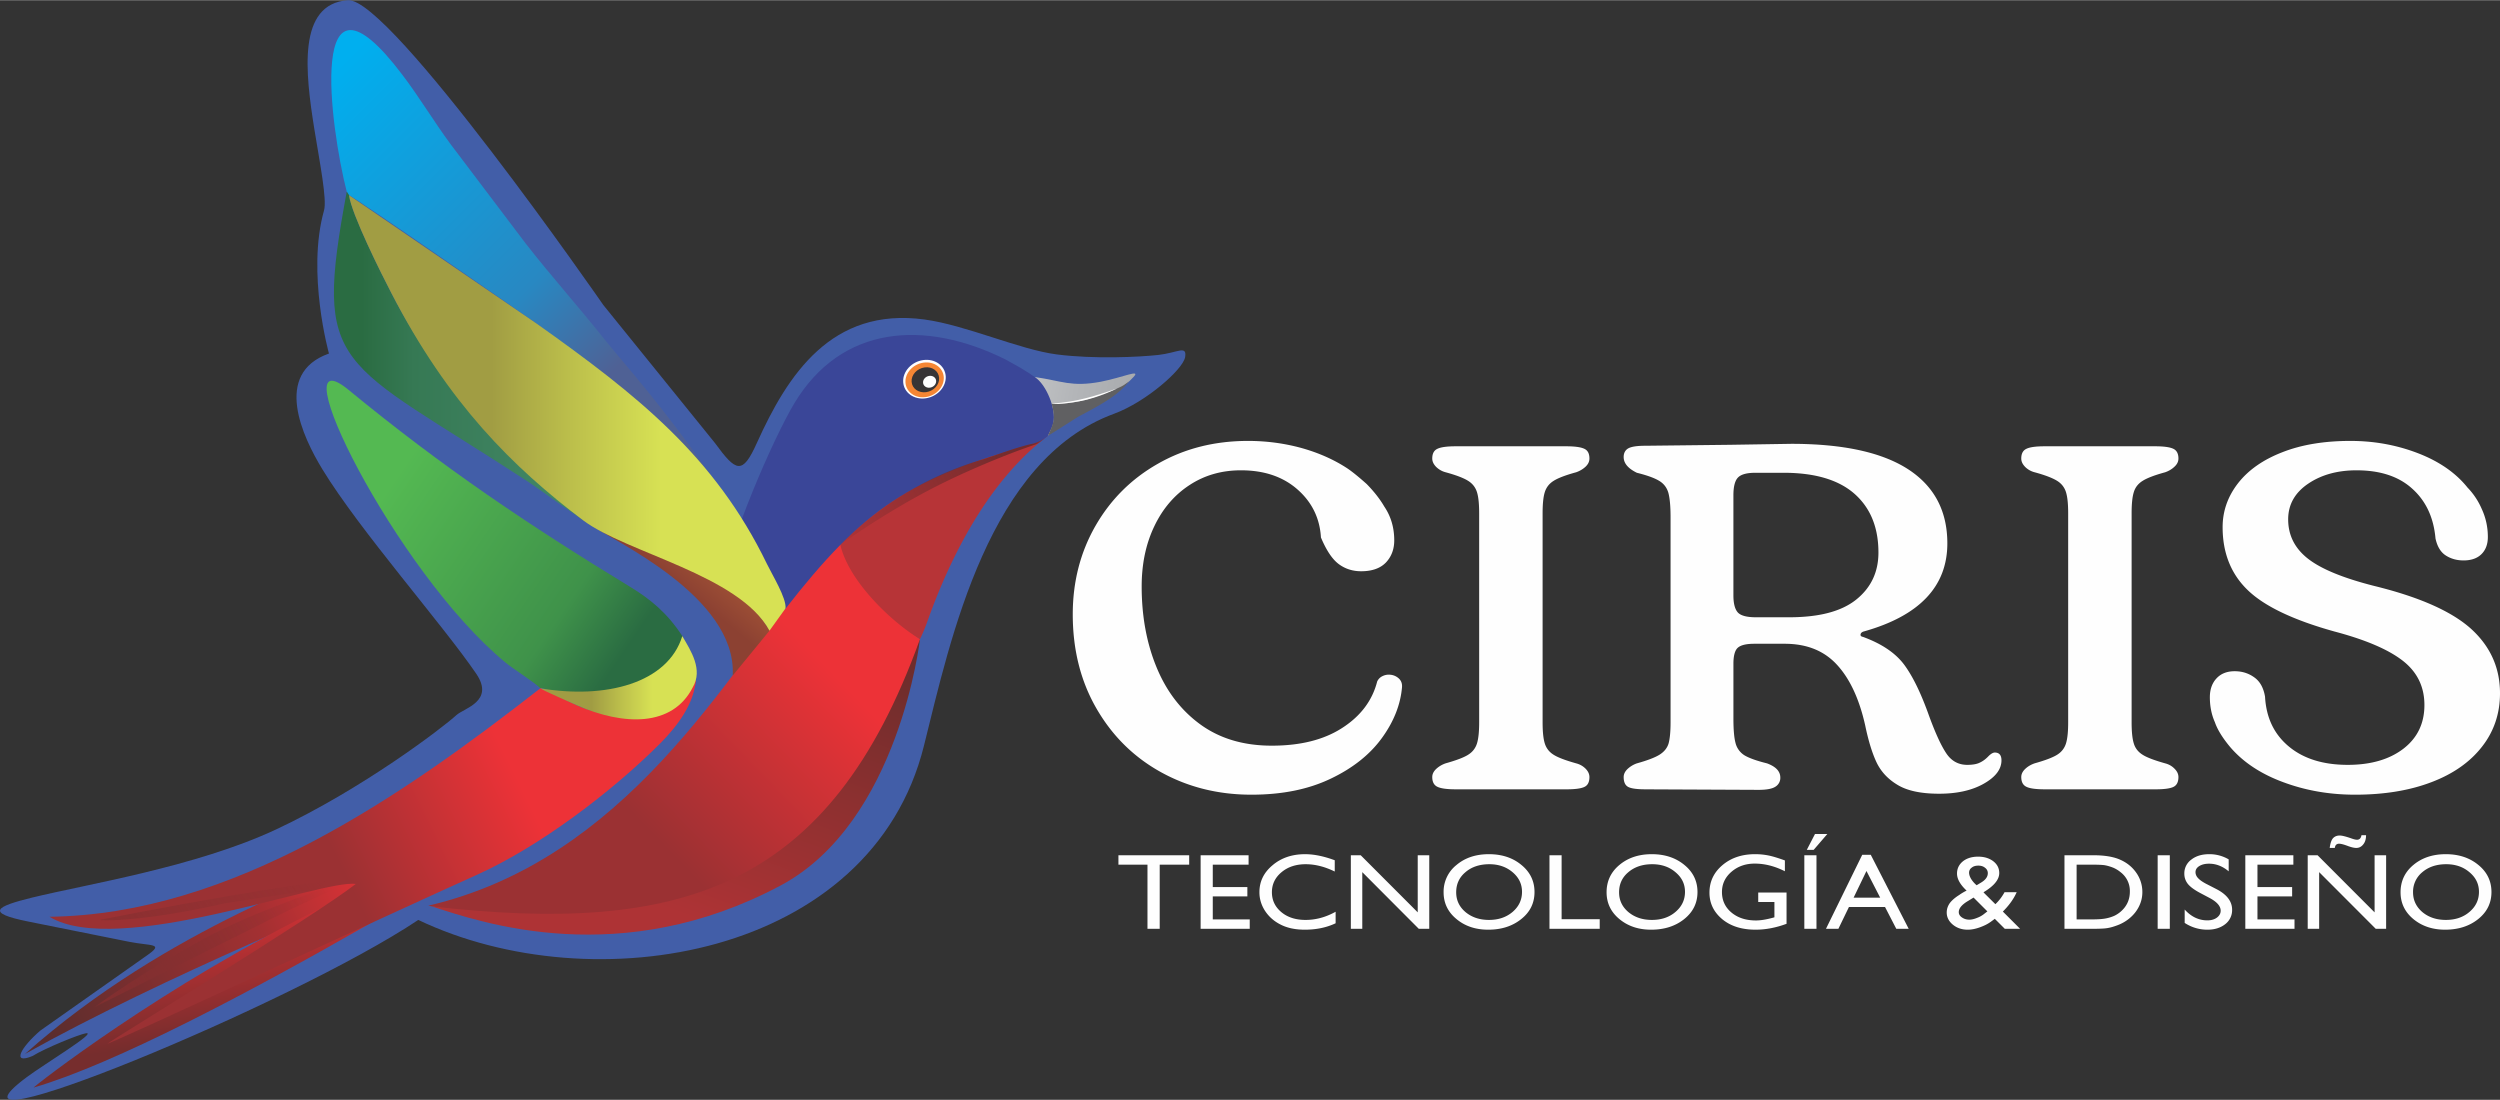
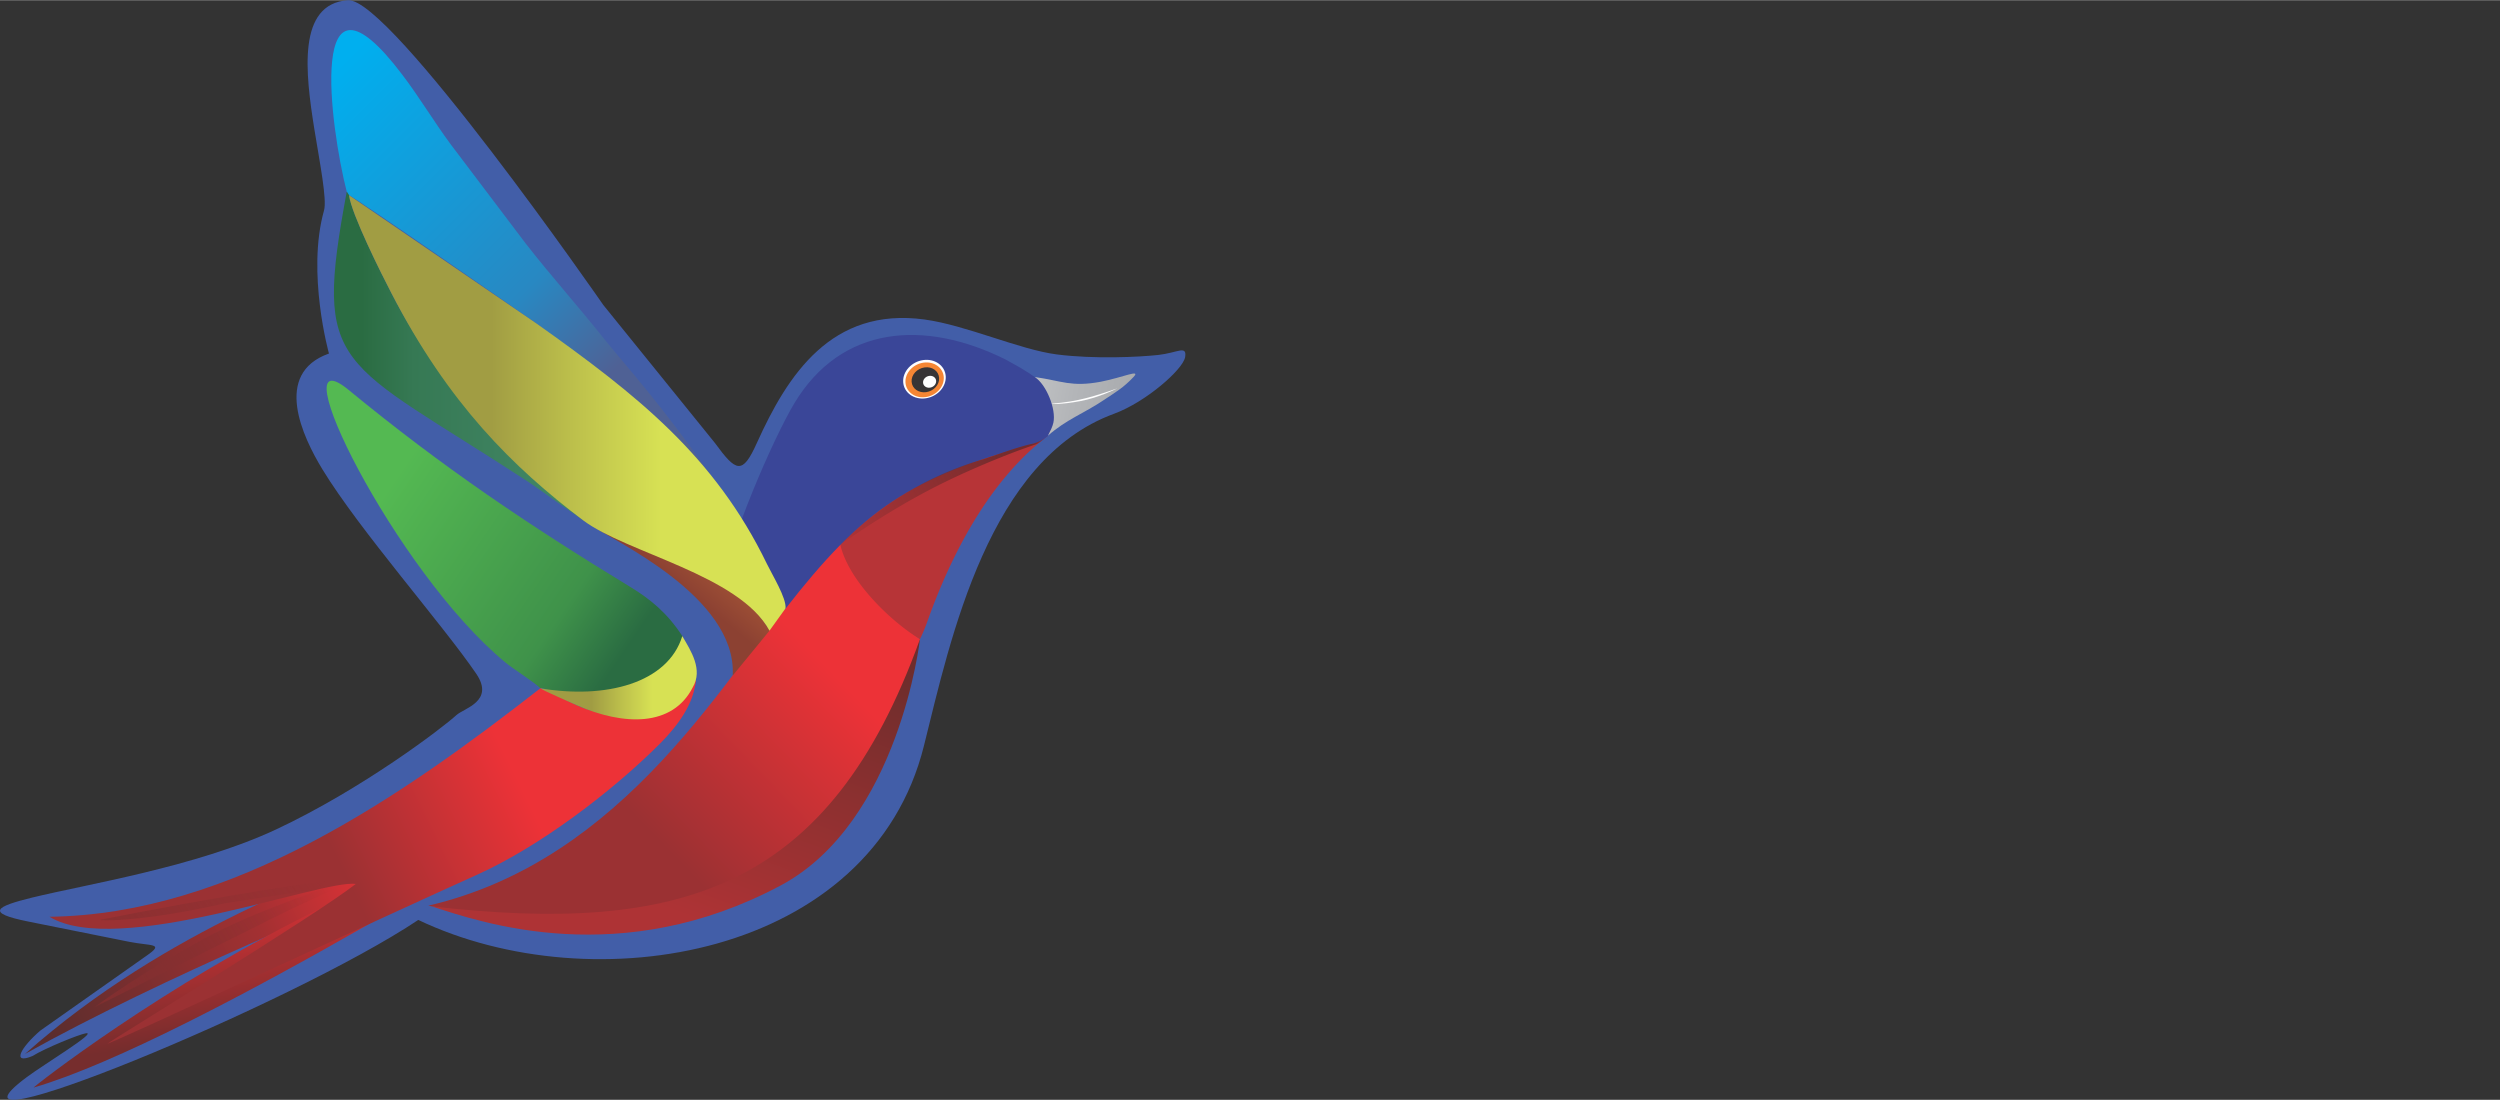
<svg xmlns="http://www.w3.org/2000/svg" xmlns:xlink="http://www.w3.org/1999/xlink" width="300" height="132" viewBox="0 0 284.08 124.95" fill-rule="evenodd">
  <rect x="0" y="0" width="284.08" height="124.95" fill="#333333" stroke="none" />
  <defs>
    <mask id="A">
      <linearGradient id="B" x1="8.17" y1="115.13" x2="35.31" y2="97.03" xlink:href="#Q">
        <stop offset="0" stop-color="#fff" />
        <stop offset="1" stop-opacity="0" stop-color="#fff" />
      </linearGradient>
      <path d="M10.59 99.73h30.26v14.77H10.59z" fill="url(#B)" />
    </mask>
    <mask id="C">
      <linearGradient id="D" x1="114.91" y1="51.88" x2="92.77" y2="63.1" xlink:href="#Q">
        <stop offset="0" stop-color="#fff" />
        <stop offset="1" stop-opacity="0" stop-color="#fff" />
      </linearGradient>
      <path d="M95.58 49.79h23.14v12.02H95.58z" fill="url(#D)" />
    </mask>
    <linearGradient id="E" x1="33.51" y1="98.31" x2="36.05" y2="116.16" xlink:href="#Q">
      <stop offset="0" stop-color="#ed3237" />
      <stop offset="1" stop-color="#762d2d" />
    </linearGradient>
    <linearGradient id="F" x1="67.2" y1="76.88" x2="74.1" y2="76.88" xlink:href="#Q">
      <stop offset="0" stop-color="#a09c43" />
      <stop offset=".471" stop-color="#bbbe4b" />
      <stop offset="1" stop-color="#d7e154" />
    </linearGradient>
    <linearGradient id="G" x1="41.09" y1="40.77" x2="64" y2="40.77" xlink:href="#Q">
      <stop offset="0" stop-color="#2a6c42" />
      <stop offset=".259" stop-color="#367954" />
      <stop offset="1" stop-color="#428766" />
    </linearGradient>
    <linearGradient id="H" x1="92.9" y1="73.54" x2="81.29" y2="105.29" xlink:href="#Q">
      <stop offset="0" stop-color="#6f2d2c" />
      <stop offset=".471" stop-color="#8e3030" />
      <stop offset="1" stop-color="#ae3335" />
    </linearGradient>
    <linearGradient id="I" x1="55.84" y1="46.3" x2="75.09" y2="46.3" xlink:href="#Q">
      <stop offset="0" stop-color="#a19d43" />
      <stop offset=".471" stop-color="#bcbf4b" />
      <stop offset="1" stop-color="#d7e154" />
    </linearGradient>
    <linearGradient id="J" x1="44.61" y1="97.69" x2="4.59" y2="117.08" xlink:href="#Q">
      <stop offset="0" stop-color="#ed3237" />
      <stop offset=".38" stop-color="#a33032" />
      <stop offset="1" stop-color="#592d2d" />
    </linearGradient>
    <linearGradient id="K" x1="58.87" y1="88.59" x2="38.75" y2="98.48" xlink:href="#Q">
      <stop offset="0" stop-color="#ed3237" />
      <stop offset="1" stop-color="#9b3133" />
    </linearGradient>
    <linearGradient id="L" x1="71.04" y1="61.38" x2="78.96" y2="51.71" xlink:href="#Q">
      <stop offset="0" stop-color="#8c4132" />
      <stop offset=".349" stop-color="#a15236" />
      <stop offset="1" stop-color="#b6643b" />
    </linearGradient>
    <linearGradient id="M" x1="117.93" y1="44.9" x2="128.19" y2="46.89" xlink:href="#Q">
      <stop offset="0" stop-color="#bdbfc1" />
      <stop offset=".388" stop-color="#b3b5b8" />
      <stop offset="1" stop-color="#a9abae" />
    </linearGradient>
    <linearGradient id="N" x1="71.36" y1="73.49" x2="44.29" y2="55.09" xlink:href="#Q">
      <stop offset="0" stop-color="#2a6c42" />
      <stop offset=".259" stop-color="#3f924a" />
      <stop offset="1" stop-color="#54b952" />
    </linearGradient>
    <linearGradient id="O" x1="70.67" y1="41.14" x2="37.66" y2="8.18" xlink:href="#Q">
      <stop offset="0" stop-color="#4f6195" />
      <stop offset=".29" stop-color="#2888c2" />
      <stop offset="1" stop-color="#00afef" />
    </linearGradient>
    <linearGradient id="P" xlink:href="#K" x1="95.66" y1="77.48" x2="75.88" y2="96.57" />
    <linearGradient id="Q" gradientUnits="userSpaceOnUse" />
  </defs>
  <path d="M47.53 104.51c-14.33 9.58-56.7 26.99-44.51 17.88 1.94-1.45 8.13-5.19 6.75-5-.77.11-4.7 1.72-6.07 2.58-2.43 1.02-1.35-.97.89-2.89l12.06-8.5c2.12-1.46.52-1.08-2-1.59L3.24 104.7c-5-1-3.68-1.72.38-2.72 6.15-1.51 18.67-3.49 27.77-7.76 9.82-4.61 18.86-11.51 20.48-12.99.84-.77 4.37-1.56 2.25-4.69-3.78-5.55-13.24-16.28-17.47-23.21-2.27-3.72-5.67-10.91.73-13.18 0 0-2.56-9.17-.56-16.26.35-1.24-.47-5.35-1.09-9.18C34.69 8.22 33.75.41 39.54 0c4.79-.33 29.02 34.64 29.02 34.64l12.69 15.69c2.4 3.28 3.11 3.65 4.76-.03 3.48-7.7 8.45-15.45 19.03-14.02 4.76.65 10.76 3.41 15.03 3.97 4.27.55 9.39.3 11.56.06 2.16-.24 3.26-1.15 3.04.24s-4.45 5.11-8.07 6.44c-14.26 5.23-18.55 25.43-21.61 37.73-5.98 24.05-37.57 29.28-57.46 19.79z" fill="#425ea8" />
  <path d="M39.4 21.76l.26.4c1.16.56 20.03 13.68 21.32 14.59 4.17 2.96 20.49 18.24 20.49 18.24-6.3-9.11-10.51-13.6-12.8-16.48-2.82-3.55-6.12-7.25-8.94-10.87L51.2 16.36c-1.9-2.57-3.56-5.36-5.47-7.87-10.99-14.55-8.2 5.95-6.33 13.27z" fill="url(#O)" />
  <path d="M67.42 59.79c-9.6-7.5-17.25-15.48-22.95-26.51-1.13-2.17-4.53-8.95-4.81-11.12l-.26-.4c-3.82 20.57-1.18 18.72 20.75 33.05 1.18.77 6.32 4.55 7.27 4.98z" fill="url(#G)" />
-   <path d="M127.09 97.16h8.04v1.07h-3.35v7.29h-1.39v-7.29h-3.3v-1.07zm9.34 0h5.45v1.07h-4.07v2.55h3.93v1.06h-3.93v2.61h4.2v1.07h-5.58v-8.36zm15.34 6.42v1.31c-1.01.48-2.18.73-3.5.73-1.07 0-1.98-.19-2.73-.57-.75-.37-1.34-.89-1.78-1.55-.43-.66-.65-1.37-.65-2.14 0-1.22.5-2.24 1.5-3.07.99-.84 2.23-1.25 3.69-1.25 1.01 0 2.13.23 3.37.69v1.28c-1.13-.55-2.23-.83-3.3-.83-1.1 0-2.02.3-2.75.91-.72.6-1.09 1.36-1.09 2.27 0 .92.36 1.67 1.08 2.27.71.59 1.63.88 2.74.88 1.17 0 2.31-.31 3.42-.93zm9.33-6.42h1.31v8.36h-1.19l-6.42-6.44v6.44h-1.3v-8.36h1.12l6.48 6.49v-6.49zm8.08-.12c1.49 0 2.73.41 3.71 1.23.99.81 1.48 1.84 1.48 3.07 0 1.24-.49 2.26-1.49 3.06-1 .81-2.25 1.22-3.77 1.22-1.45 0-2.66-.41-3.62-1.22-.97-.8-1.45-1.82-1.45-3.03a3.87 3.87 0 0 1 1.46-3.1c.97-.82 2.2-1.23 3.68-1.23zm.06 1.14c-1.1 0-2.01.3-2.71.9-.71.59-1.06 1.36-1.06 2.29 0 .9.35 1.65 1.06 2.25.71.59 1.6.89 2.66.89 1.08 0 1.97-.3 2.69-.91.71-.61 1.07-1.37 1.07-2.28 0-.89-.36-1.63-1.07-2.23-.72-.61-1.6-.91-2.64-.91zm6.83-1.02h1.38v7.27h4.33v1.09h-5.71v-8.36zm11.63-.12c1.48 0 2.72.41 3.71 1.23.99.81 1.48 1.84 1.48 3.07 0 1.24-.5 2.26-1.49 3.06-1 .81-2.26 1.22-3.78 1.22-1.45 0-2.65-.41-3.62-1.22-.96-.8-1.44-1.82-1.44-3.03 0-1.25.48-2.29 1.45-3.1.98-.82 2.2-1.23 3.69-1.23zm.05 1.14c-1.1 0-2 .3-2.71.9-.71.59-1.06 1.36-1.06 2.29 0 .9.35 1.65 1.06 2.25.71.59 1.6.89 2.67.89s1.97-.3 2.68-.91c.72-.61 1.08-1.37 1.08-2.28 0-.89-.36-1.63-1.08-2.23-.71-.61-1.6-.91-2.64-.91zm12.04 3.22h3.22v3.55c-1.18.44-2.36.67-3.52.67-1.59 0-2.86-.41-3.82-1.22-.95-.81-1.42-1.8-1.42-2.99 0-1.25.49-2.29 1.47-3.12.99-.84 2.23-1.25 3.71-1.25a7.59 7.59 0 0 1 1.54.15c.49.1 1.1.29 1.85.56v1.23c-1.15-.58-2.29-.87-3.42-.87-1.05 0-1.93.31-2.65.93s-1.08 1.39-1.08 2.3c0 .95.36 1.73 1.08 2.33s1.64.9 2.78.9c.55 0 1.2-.11 1.97-.32l.13-.04v-1.74h-1.84v-1.07zm5.24-4.24h1.38v8.36h-1.38v-8.36zm2.61-2.41l-1.55 1.8h-.78l.93-1.8h1.4zm3.97 2.36h.97l4.31 8.41h-1.41l-1.28-2.48h-4.1l-1.2 2.48h-1.41l4.12-8.41zm2.04 4.87l-1.56-3.03-1.46 3.03h3.02zm14.16 3.54l-1.14-1.14c-.09.08-.26.2-.49.37l-.02.01c-.32.23-.73.43-1.21.6s-.93.26-1.35.26c-.66 0-1.23-.19-1.69-.57s-.7-.84-.7-1.38c0-.39.12-.74.34-1.06.23-.31.6-.64 1.12-.96l.02-.02c.3-.2.56-.35.78-.45-.72-.67-1.09-1.32-1.09-1.94 0-.57.23-1.03.67-1.39.44-.35 1.02-.53 1.73-.53.7 0 1.27.18 1.72.52.45.35.68.8.68 1.34 0 .73-.57 1.44-1.7 2.13l-.09.07 1.35 1.34c.4-.38.75-.83 1.04-1.36h1.38c-.33.75-.85 1.48-1.57 2.2l1.96 1.96h-1.74zm-2.29-1.74l.31-.24-1.57-1.57-.6.37c-.72.42-1.08.85-1.08 1.28 0 .24.12.44.35.6.24.17.52.26.85.26.26 0 .55-.07.87-.2a2.87 2.87 0 0 0 .87-.5zm-.91-3.21l.53-.32c.49-.3.74-.65.74-1.05a.74.74 0 0 0-.31-.61c-.2-.17-.46-.25-.77-.25-.3 0-.56.07-.75.23a.68.68 0 0 0-.3.56c0 .23.08.46.23.72a3.02 3.02 0 0 0 .63.72zm9.98 4.95v-8.36h3.25c1.31 0 2.34.17 3.11.52.76.34 1.37.84 1.82 1.5a3.78 3.78 0 0 1 .67 2.17c0 .56-.12 1.09-.37 1.6-.25.52-.6.96-1.06 1.35-.47.4-1.02.7-1.64.9-.36.13-.69.21-.99.25-.31.05-.89.07-1.74.07h-3.05zm3.11-7.29h-1.73v6.22h1.77c.69 0 1.22-.04 1.6-.12.39-.08.7-.19.96-.31a3.3 3.3 0 0 0 .7-.47c.68-.6 1.02-1.35 1.02-2.27a2.67 2.67 0 0 0-1.05-2.19 3.38 3.38 0 0 0-.88-.53c-.34-.13-.66-.22-.95-.27-.3-.04-.78-.06-1.44-.06zm7.48-1.07h1.38v8.36h-1.38v-8.36zm5.89 4.85l-1.04-.55c-.66-.35-1.13-.69-1.41-1.03-.27-.34-.41-.73-.41-1.17a1.92 1.92 0 0 1 .79-1.6c.52-.41 1.2-.62 2.04-.62a4.3 4.3 0 0 1 2.21.59v1.36c-.69-.58-1.43-.87-2.23-.87-.45 0-.82.09-1.11.27s-.43.41-.43.69c0 .25.1.49.32.71.21.22.55.45 1.03.69l1.05.54c1.17.61 1.76 1.39 1.76 2.33a2.01 2.01 0 0 1-.78 1.64c-.52.41-1.19.63-2.01.63a4.66 4.66 0 0 1-2.6-.77v-1.52c.74.82 1.6 1.23 2.58 1.23.43 0 .79-.1 1.08-.31.28-.21.43-.47.43-.79 0-.51-.42-1-1.27-1.45zm4.07-4.85h5.46v1.07h-4.08v2.55h3.94v1.06h-3.94v2.61h4.21v1.07h-5.59v-8.36zm14.69 0h1.31v8.36h-1.18l-6.43-6.44v6.44h-1.3v-8.36h1.12l6.48 6.49v-6.49zm-.97-2.28c0 .49-.13.86-.39 1.13-.19.21-.43.32-.72.32-.25 0-.59-.08-1.01-.24-.43-.16-.75-.24-.96-.24a.47.47 0 0 0-.32.12c-.08.08-.13.2-.15.36h-.58c.07-.56.21-.94.4-1.13s.44-.28.73-.28c.27 0 .7.11 1.31.32.3.11.52.16.66.16a.48.48 0 0 0 .33-.12c.08-.08.15-.21.18-.4h.52zm9.06 2.16c1.48 0 2.72.41 3.71 1.23.99.81 1.48 1.84 1.48 3.07 0 1.24-.5 2.26-1.49 3.06-1 .81-2.26 1.22-3.78 1.22-1.44 0-2.65-.41-3.62-1.22-.96-.8-1.44-1.82-1.44-3.03 0-1.25.48-2.29 1.45-3.1.98-.82 2.21-1.23 3.69-1.23zm.05 1.14c-1.1 0-2 .3-2.71.9a2.87 2.87 0 0 0-1.06 2.29c0 .9.36 1.65 1.06 2.25.71.59 1.6.89 2.67.89s1.97-.3 2.68-.91c.72-.61 1.08-1.37 1.08-2.28 0-.89-.36-1.63-1.08-2.23-.71-.61-1.6-.91-2.64-.91zm-135.77-7.9c-3.76 0-7.19-.85-10.28-2.56s-5.53-4.12-7.33-7.24-2.69-6.68-2.69-10.69c0-3.68.85-7.02 2.56-10.02 1.72-3.01 4.09-5.38 7.12-7.1 3.03-1.73 6.44-2.59 10.24-2.59 2.09 0 4.11.27 6.05.8 1.94.54 3.69 1.31 5.23 2.32.55.37 1.28.96 2.2 1.78.83.85 1.5 1.7 2 2.56.75 1.11 1.13 2.39 1.13 3.84 0 1-.31 1.84-.94 2.51-.63.66-1.57 1-2.82 1-.96 0-1.81-.27-2.54-.81s-1.41-1.55-2.03-3.03c-.13-2.19-1.02-4.01-2.67-5.46s-3.79-2.17-6.42-2.17c-2.17 0-4.12.55-5.83 1.67-1.71 1.11-3.05 2.67-4.01 4.68-.96 2-1.44 4.28-1.44 6.85 0 3.37.56 6.44 1.69 9.18 1.13 2.75 2.8 4.92 5.01 6.52 2.22 1.6 4.91 2.39 8.09 2.39 3.26 0 5.93-.67 8.02-2.03 2.09-1.35 3.4-3.11 3.95-5.26.12-.26.31-.46.56-.59s.5-.19.75-.19c.42 0 .79.13 1.1.39s.45.61.41 1.06c-.17 1.96-.93 3.89-2.29 5.76s-3.3 3.42-5.83 4.62c-2.53 1.21-5.52 1.81-8.99 1.81zm23.25-.61c-1 0-1.7-.09-2.1-.28-.4-.18-.6-.56-.6-1.11 0-.34.15-.64.44-.92.3-.28.65-.49 1.07-.64 1.21-.34 2.07-.66 2.57-.98.5-.31.83-.74 1-1.28s.25-1.34.25-2.42V58.32c0-1.08-.08-1.89-.25-2.42-.17-.54-.5-.97-1-1.28-.5-.32-1.36-.65-2.57-.98-.42-.11-.77-.32-1.07-.61-.29-.3-.44-.61-.44-.95 0-.56.2-.93.6-1.11.4-.19 1.1-.28 2.1-.28h5.7 1 5.77c1 0 1.7.09 2.1.28.4.18.59.55.59 1.11 0 .34-.14.64-.43.92-.3.28-.65.49-1.07.64-1.21.33-2.07.66-2.57.98-.5.31-.83.74-1 1.28-.17.53-.25 1.34-.25 2.42v23.72c0 1.08.08 1.88.25 2.42s.5.97 1 1.28c.5.32 1.36.64 2.57.98.42.11.77.31 1.07.61.29.3.43.61.43.95 0 .55-.18.93-.56 1.11-.38.19-1.07.28-2.07.28h-5.76-1.01-5.76zm21.56 0c-1.01 0-1.67-.09-2.01-.28-.33-.18-.5-.56-.5-1.11 0-.34.15-.64.44-.92a2.98 2.98 0 0 1 1.06-.64c1.22-.34 2.08-.67 2.6-1 .53-.34.86-.77 1.01-1.28.14-.52.22-1.32.22-2.4V58.76c0-1.26-.09-2.19-.25-2.78-.17-.59-.52-1.05-1.04-1.36-.52-.32-1.37-.63-2.54-.92-1-.49-1.5-1.08-1.5-1.79 0-.44.17-.77.5-.97.34-.2.98-.31 1.94-.31l9.72-.11 6.89-.11c5.89 0 10.32.97 13.29 2.9 2.96 1.93 4.44 4.73 4.44 8.41 0 4.9-3.17 8.24-9.52 10.02-.21.07-.32.18-.34.33-.03.15.07.24.28.28 2.13.78 3.68 1.83 4.67 3.15.98 1.32 1.93 3.27 2.85 5.87.71 1.93 1.35 3.33 1.94 4.21.58.87 1.38 1.31 2.38 1.31.63 0 1.11-.09 1.44-.26.34-.16.65-.39.94-.69s.55-.45.75-.45c.51 0 .76.3.76.89 0 1.01-.67 1.89-2.01 2.65s-3.03 1.14-5.08 1.14c-2 0-3.56-.32-4.66-.97-1.11-.65-1.91-1.5-2.42-2.54-.5-1.04-.94-2.45-1.31-4.23-.67-3.01-1.74-5.31-3.2-6.9-1.46-1.6-3.44-2.4-5.95-2.4h-3.45c-.92 0-1.54.15-1.88.45-.33.29-.5.91-.5 1.83v6.18c0 1.3.08 2.25.25 2.85a2.31 2.31 0 0 0 1 1.36c.51.31 1.36.62 2.57.92 1.01.37 1.51.91 1.51 1.61a1.16 1.16 0 0 1-.54 1.03c-.35.24-.99.37-1.91.37l-12.84-.06zm16.29-19.55c3.43 0 5.97-.67 7.65-2.03 1.67-1.35 2.5-3.13 2.5-5.32 0-2.86-.91-5.08-2.72-6.68-1.82-1.6-4.51-2.39-8.06-2.39h-3.19c-.96 0-1.62.17-1.98.53-.35.35-.53 1.03-.53 2.03v11.36c0 .93.17 1.58.5 1.95.34.37 1.03.55 2.07.55h3.76zm29.08 19.55c-1.01 0-1.71-.09-2.1-.28-.4-.18-.6-.56-.6-1.11 0-.34.15-.64.44-.92s.65-.49 1.07-.64c1.21-.34 2.06-.66 2.57-.98.5-.31.83-.74 1-1.28s.25-1.34.25-2.42V58.32c0-1.08-.08-1.89-.25-2.42-.17-.54-.5-.97-1-1.28-.51-.32-1.36-.65-2.57-.98a2.33 2.33 0 0 1-1.07-.61c-.29-.3-.44-.61-.44-.95 0-.56.2-.93.6-1.11.39-.19 1.09-.28 2.1-.28h5.7 1 5.77c1 0 1.7.09 2.1.28.39.18.59.55.59 1.11 0 .34-.14.64-.44.92-.29.28-.64.49-1.06.64-1.21.33-2.07.66-2.57.98-.5.31-.84.74-1 1.28-.17.53-.25 1.34-.25 2.42v23.72c0 1.08.08 1.88.25 2.42.16.54.5.97 1 1.28.5.32 1.36.64 2.57.98.42.11.77.31 1.06.61.3.3.44.61.44.95 0 .55-.19.93-.56 1.11-.38.19-1.07.28-2.07.28h-5.76-1.01-5.76zm35.22.61c-2.89 0-5.6-.47-8.15-1.42-2.55-.94-4.55-2.27-6.02-3.98-.87-1.04-1.46-1.99-1.75-2.84-.38-.85-.57-1.8-.57-2.84 0-.89.26-1.61.76-2.14.5-.54 1.19-.81 2.06-.81.84 0 1.58.23 2.23.7.65.46 1.05 1.19 1.22 2.19.13 2.38 1.02 4.26 2.7 5.66 1.67 1.39 3.9 2.09 6.7 2.09 2.63 0 4.74-.62 6.33-1.84 1.59-1.23 2.38-2.88 2.38-4.96s-.82-3.76-2.47-5.04-4.23-2.38-7.74-3.31c-4.68-1.3-7.97-2.87-9.87-4.71-1.9-1.83-2.85-4.22-2.85-7.15 0-1.82.58-3.48 1.75-4.99 1.17-1.5 2.85-2.68 5.05-3.53 2.19-.86 4.77-1.28 7.73-1.28 2.68 0 5.23.46 7.65 1.39s4.3 2.23 5.64 3.9a8.13 8.13 0 0 1 1.63 2.45c.46 1 .69 2.06.69 3.17 0 .82-.24 1.47-.72 1.95s-1.16.72-2.04.72c-.75 0-1.42-.18-2-.55-.59-.37-.99-1.02-1.19-1.95-.21-2.38-1.09-4.26-2.64-5.65-1.54-1.4-3.65-2.09-6.33-2.09-2.17 0-4.01.51-5.51 1.53s-2.26 2.37-2.26 4.04c0 1.82.76 3.31 2.26 4.48s4.01 2.2 7.52 3.09c5.14 1.26 8.8 2.89 11 4.87 2.19 1.99 3.29 4.43 3.29 7.32 0 2.31-.68 4.33-2.04 6.07-1.36 1.75-3.28 3.1-5.76 4.04-2.49.95-5.38 1.42-8.68 1.42z" fill="#fefefe" fill-rule="nonzero" />
  <path d="M2.84 119.74c16.42-14.59 35.08-20.29 40.17-23.32 0 0 1.54 4.09 1.46 4.11-2.79.9-26.33 10.63-41.63 19.21z" fill="url(#J)" />
  <path d="M61.4 78.19l.31.01c5.19 1.78 14.95-.37 15.84-5.92-1.71-2.64-3.65-4.22-5.9-5.59-11.66-7.1-21.35-13.62-32.03-22.4-8.18-6.72 5.23 20.62 17.84 30.99.86.71 3.38 2.3 3.94 2.91z" fill="url(#N)" />
  <path d="M37.1 102.88c-18.51 8.92-33.47 20.73-33.28 20.68 18.44-5.37 62.28-33.09 61.55-32.63-3.27 2.05-5.93 3.78-9.43 5.34-3.83 1.71-9.52 3.67-13.71 4.97-.68.22-4.58 1.92-5.13 1.64z" fill="url(#E)" />
  <path d="M54.07 99.44c7.19-3.21 15.48-9.51 20.95-14.99 2.02-2.03 3.84-4.52 4.06-7.23-.24.27-1.01 1.6-1.38 2.09-2.41 3.25-8.76 2.3-12.13.82l-3.5-1.68c-.37-.24-.45-.1-.72-.31l.05.05c-15.63 12.19-34.96 25.7-55.78 25.96 7.72 4.71 30.97-4.27 34.81-3.73-4.74 3.69-27.51 17.57-28.19 18.13-.62.5 32.68-15.01 41.83-19.11z" fill="url(#K)" />
  <path d="M61.4 78.19c.36.29 3.48 1.61 4.17 1.94 5.3 2.32 10.85 2.47 13.15-2.05 1.18-2.01-.19-4.12-1.19-5.82-1.64 5.34-8.68 7.19-16.13 5.93z" fill="url(#F)" />
  <path d="M104.54 72.6c-3.87-2.81-7.83-7.15-9.21-12.05-.01.05-1.62 2.17-2.86 3.76-10.07 12.9-21.5 33.36-43.8 38.58 29.64 5.8 49.16-2.32 55.87-30.29z" fill="url(#P)" />
  <path d="M87.44 71.64c-.62-1.44-2.97-3.79-5.21-5.19-6.59-4.13-14.81-6.66-14.81-6.66 1.88 1.47 16.33 7.9 15.84 16.94-.01.04 4.18-5.09 4.18-5.09z" fill="url(#L)" />
  <path d="M95.33 60.55c.02 4.47 5.74 9.99 9.21 12.05a18.72 18.72 0 0 0 .8-1.9c2.74-7.71 7.06-16.13 13.73-21.2-.26.15-7.24 1.53-12.63 3.54-5.2 1.93-11 7.47-11.11 7.51z" fill="#b73437" />
  <path d="M117.65 50.34c.88-.25 1.69-1 2.57-1.97 1.07-1.18 1.08-3.42-4.25-6.59l-1.7-.95c-9.18-4.57-18.64-3.93-24 4.96-2.42 4.02-7.53 15.85-8.01 20.34 0 0 5.7.38 6.9 3.14 9.1-11.69 14.18-14.9 28.49-18.93z" fill="#3a4698" />
  <path d="M117.59 42.82c3.04.43 4.14 1.16 7.46.54 2.55-.49 4.66-1.5 3.75-.54-1.17 1.24-2.02 1.71-3.35 2.6-2.3 1.55-4.33 2.24-6.38 4.08.29-.56.53-1.04.63-1.5.33-1.53-.8-4.32-2.11-5.18z" fill="url(#M)" />
-   <path d="M127.66 43.76c-.48.31-2.05.9-3.4 1.37-2.59.91-4.76.71-4.76.71.18.63.26 1.18.25 1.63-.02.62-.35 1.37-.68 2.03 0 0 .47-.26 3.42-2.15 3.16-1.67 4.58-2.52 5.81-4.03l-.64.44z" fill="#606062" />
  <path d="M126.96 44.11s-2.05 1.05-4.22 1.45-3.25.34-3.24.28c3.03-.21 4.98-.89 7.46-1.73z" fill="#fefefe" />
  <path d="M104.54 72.6c0-.04-2.33 20.79-15.84 28-18.1 9.66-33.94 4.24-39.63 2.37 28.25 3.23 45.22-1.87 55.47-30.37z" fill="url(#H)" />
  <path d="M25.59 102.61l11-1.67c-.27.29-7.64 2.55-13.45 5.73-7.42 4.06-11.13 6.87-12.55 7.83l20.05-10.02c7.7-3.84 10.95-4.8 10.07-4.75-3.48.1-16.2 2.17-29.3 4.76-.52.1 4.41.36 14.18-1.88z" fill="#852f30" mask="url(#A)" />
  <path d="M95.58 61.8c-.11.11 4.09-2.97 9.38-5.81 4.51-2.43 9.93-4.58 12.78-5.53.34-.12 1.01-.7.98-.67a6.62 6.62 0 0 1-1.27.58c-2.11.46-4.43 1.41-6.1 1.91-6.62 1.98-11.77 5.54-15.77 9.52z" fill="#732c2d" mask="url(#C)" />
  <path d="M87.44 71.64l1.82-2.53c.13-1.16-1.55-3.88-2.1-5.03-5.93-12.26-14.75-19.21-26.18-27.33L39.66 22.16c.28 2.17 3.68 8.95 4.81 11.12C50.93 45.8 58.26 53.06 66.26 59.1c4.91 3.71 17.72 6.19 21.18 12.54z" fill="url(#I)" />
  <circle transform="matrix(1.702 -.238 .099 1.53 105.048 43.065)" r="1.42" fill="#fefefe" />
  <circle transform="matrix(1.532 -.215 .089 1.378 105.067 43.142)" r="1.42" fill="#f58634" />
  <circle transform="matrix(1.101 -.154 .064 .99 105.151 43.133)" r="1.42" fill="#373435" />
  <circle transform="matrix(.524 -.073 .03 .471 105.633 43.359)" r="1.42" fill="#fefefe" />
</svg>